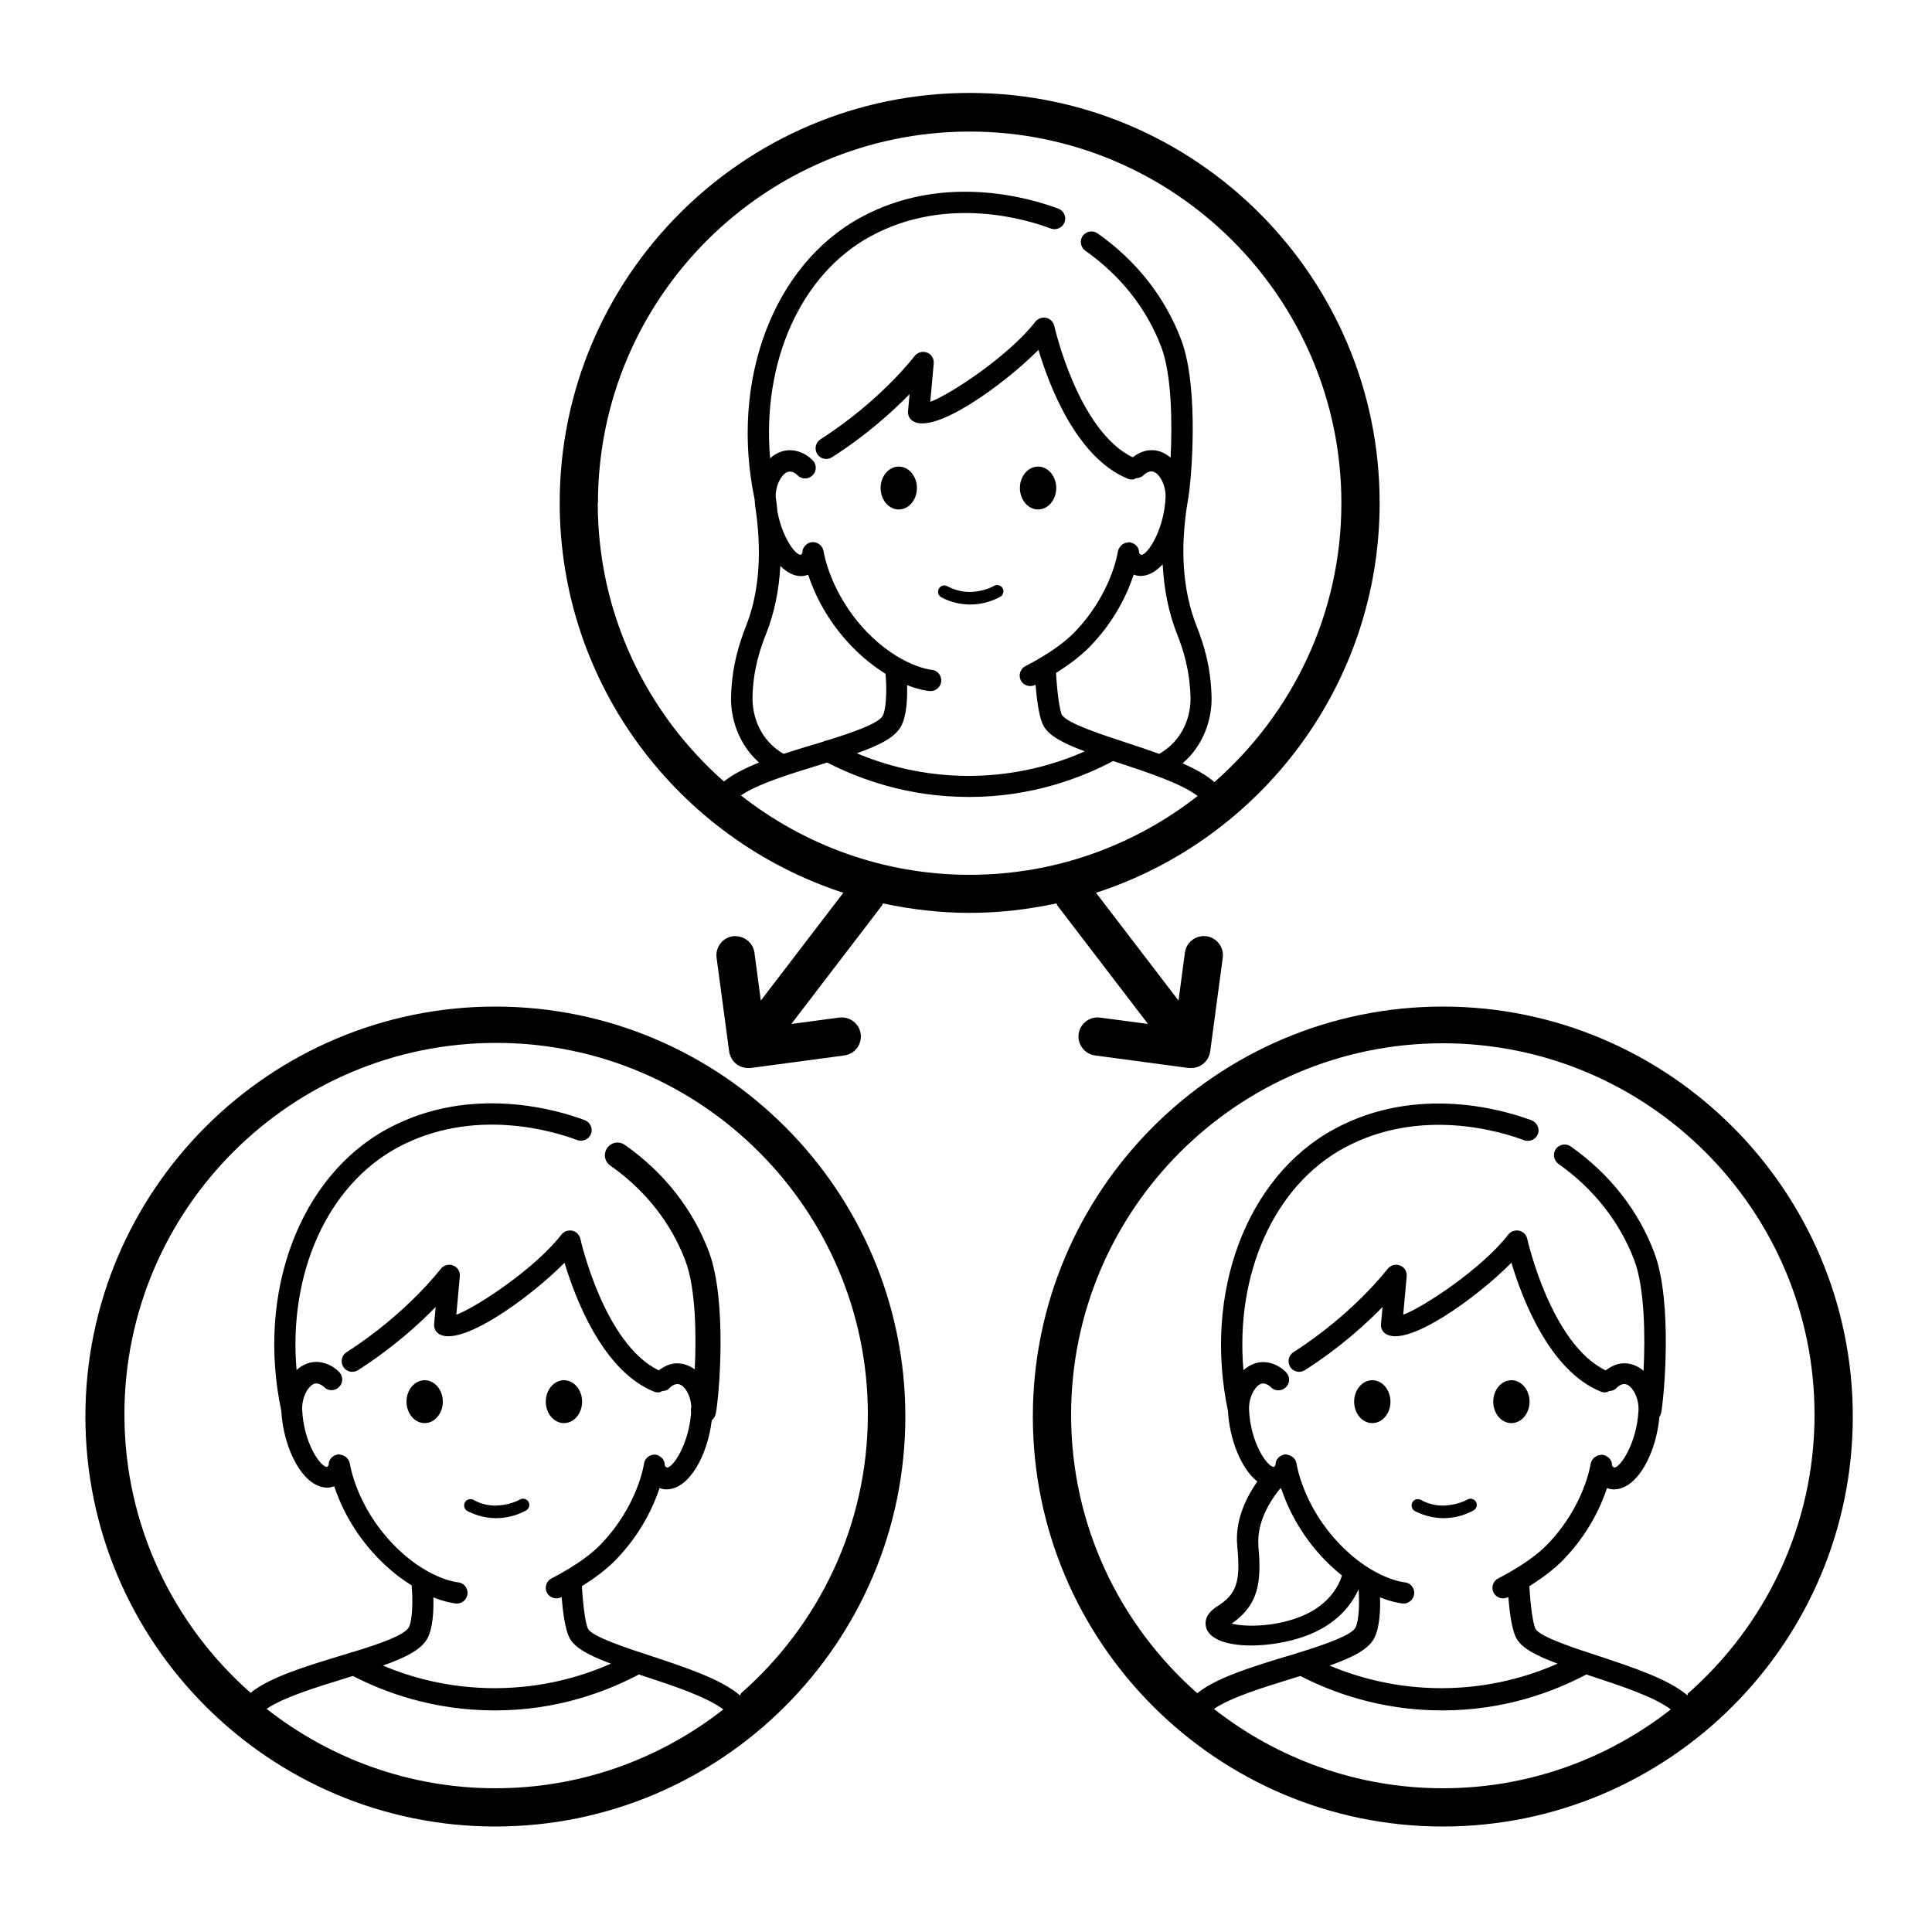
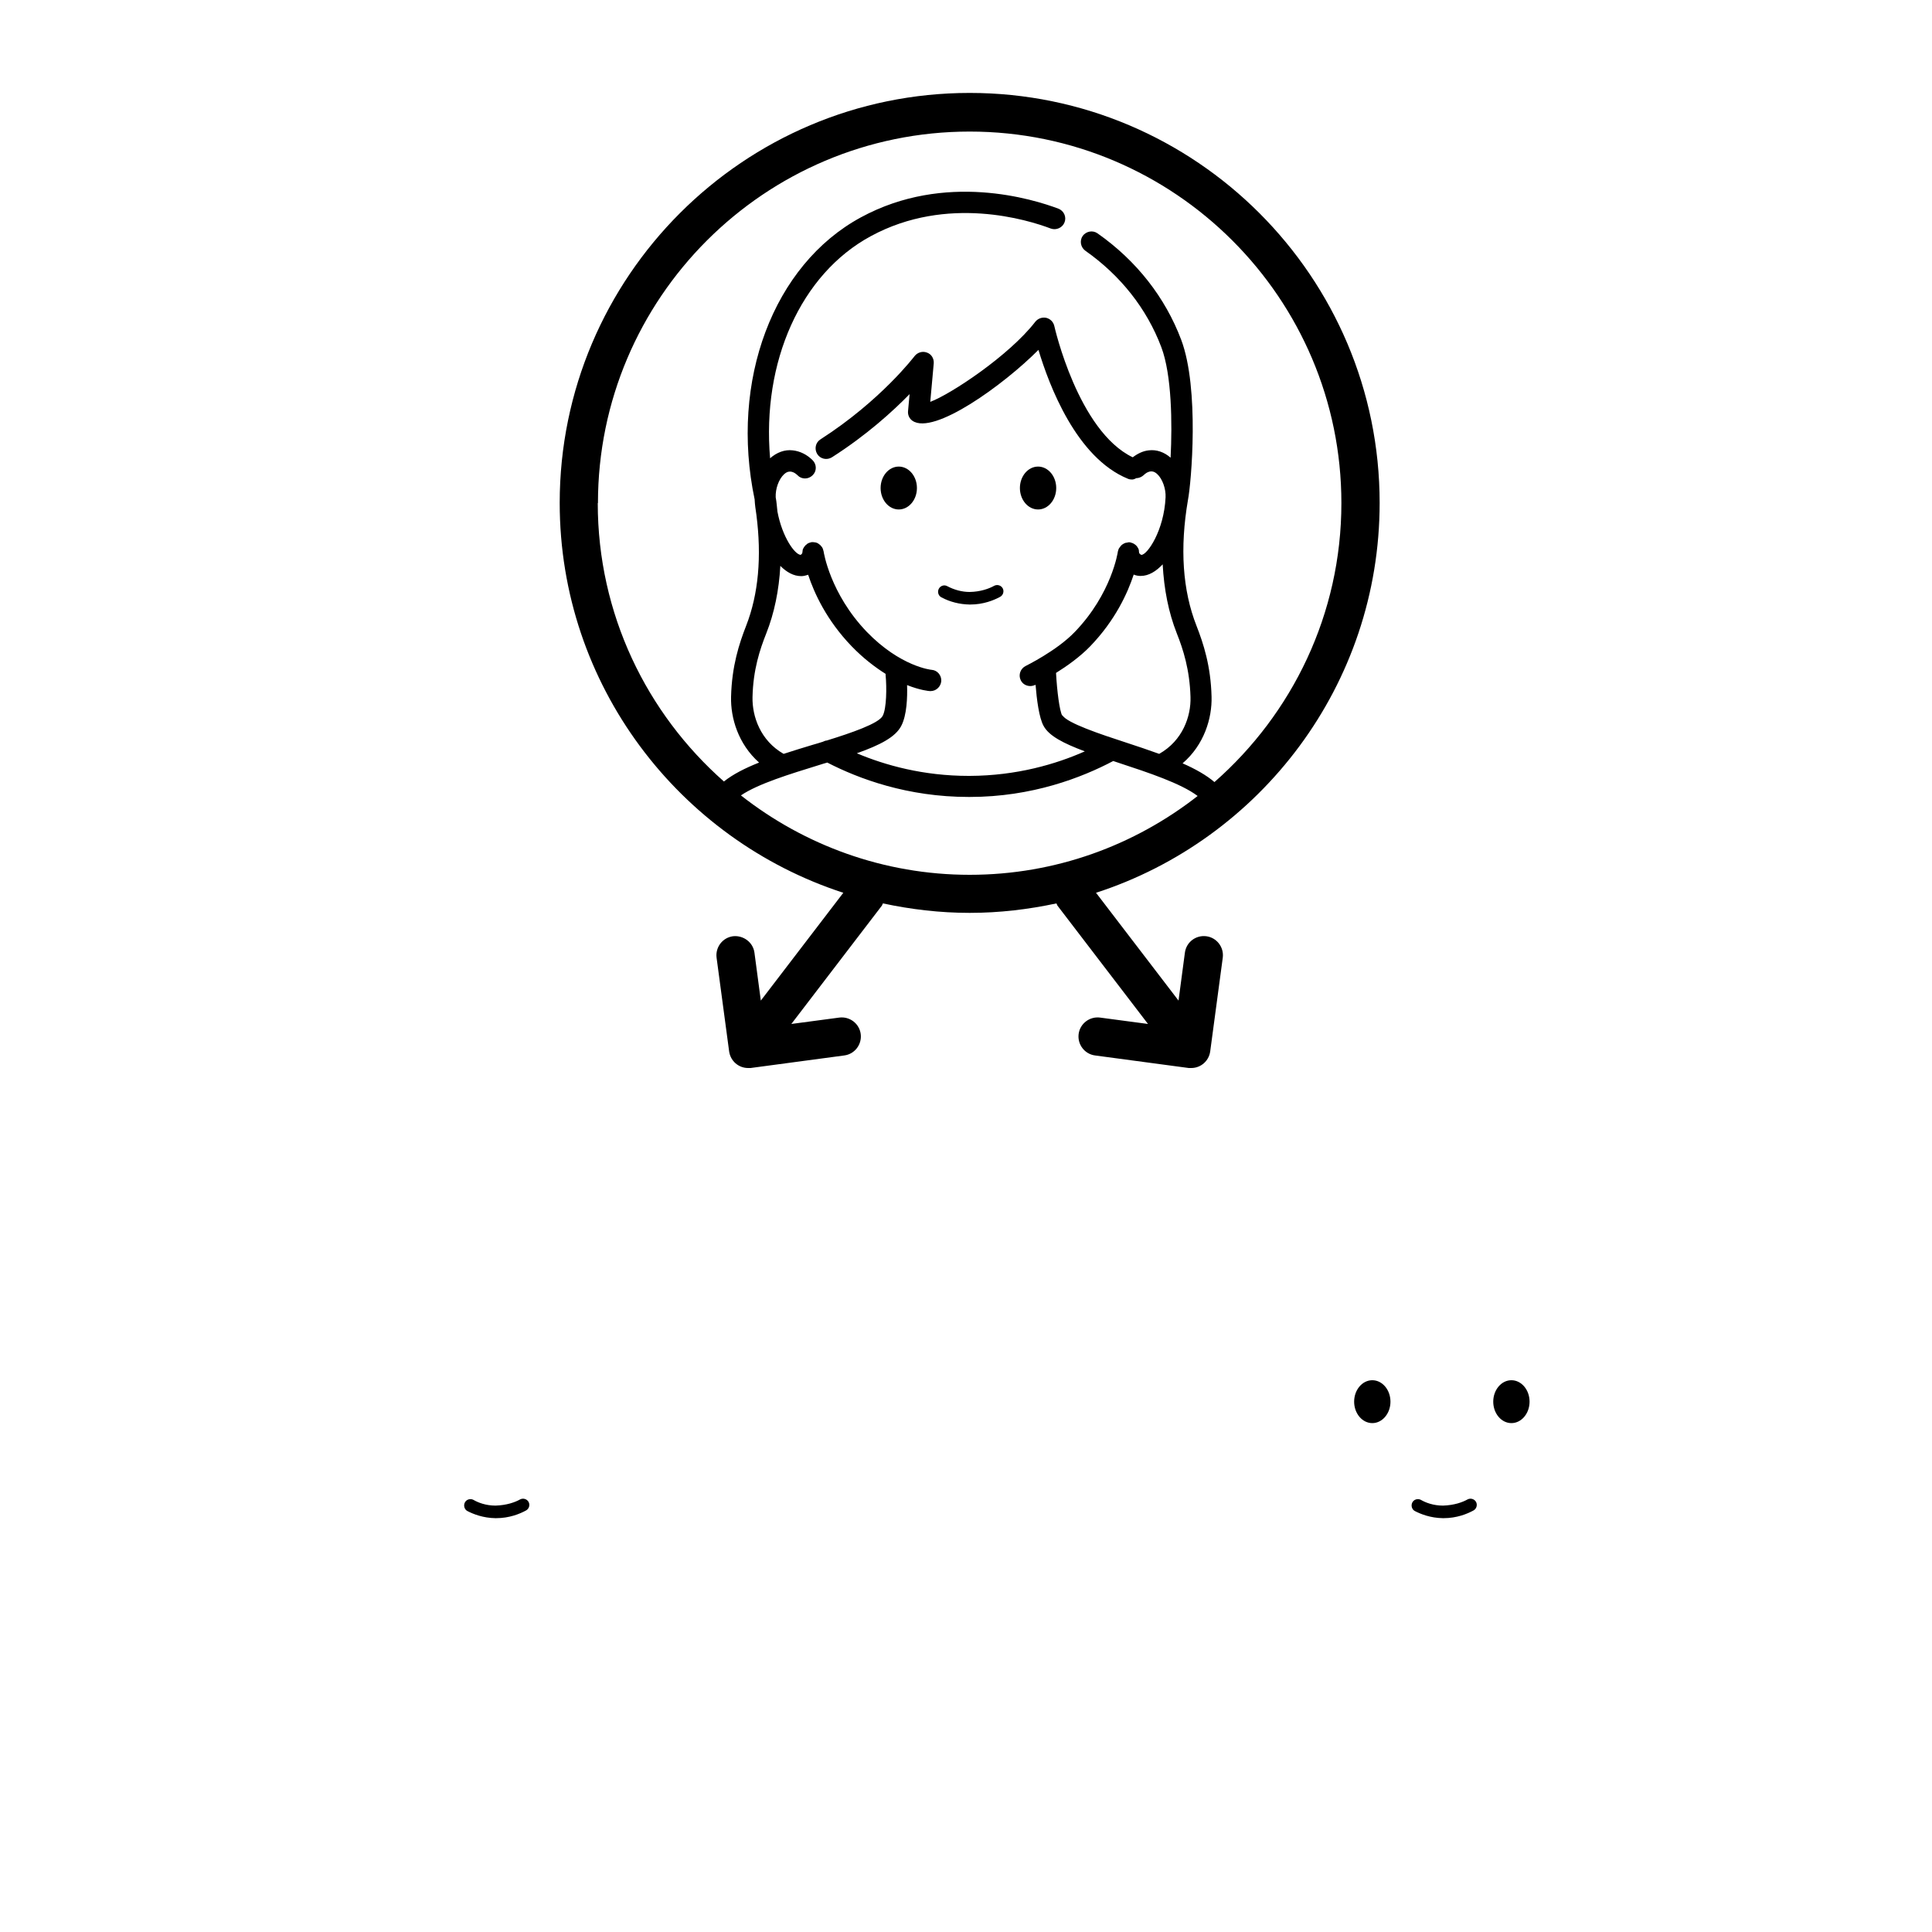
<svg xmlns="http://www.w3.org/2000/svg" id="_アウトライン" viewBox="0 0 100 100">
  <defs>
    <style>.cls-1{stroke-width:0px;}</style>
  </defs>
-   <path class="cls-1" d="m21.98,73.66c.52,0,.94-.5.94-1.11s-.42-1.11-.94-1.11-.94.5-.94,1.11.42,1.11.94,1.11Z" />
-   <path class="cls-1" d="m29.19,73.66c.52,0,.94-.5.94-1.11s-.42-1.11-.94-1.11-.94.5-.94,1.11.42,1.11.94,1.11Z" />
  <path class="cls-1" d="m25.64,78.58h.04c.68,0,1.22-.22,1.55-.4.16-.09.21-.29.13-.44-.09-.16-.29-.21-.44-.13-.27.15-.69.3-1.27.32-.51,0-.91-.16-1.15-.3-.16-.08-.36-.02-.44.14-.08.16-.02.36.13.44.31.16.81.36,1.45.37Z" />
  <path class="cls-1" d="m71.03,73.66c.52,0,.94-.5.94-1.11s-.42-1.11-.94-1.11-.94.5-.94,1.11.42,1.11.94,1.11Z" />
  <path class="cls-1" d="m78.23,73.66c.52,0,.94-.5.94-1.11s-.42-1.11-.94-1.11-.94.5-.94,1.11.42,1.11.94,1.11Z" />
  <path class="cls-1" d="m74.68,78.58h.04c.68,0,1.22-.22,1.55-.4.16-.09.21-.29.13-.44-.09-.16-.29-.21-.44-.13-.27.15-.69.3-1.27.32-.51,0-.91-.16-1.15-.3-.16-.08-.36-.02-.44.14-.08.16-.02.36.13.44.31.16.81.36,1.45.37Z" />
-   <path class="cls-1" d="m25.64,52.1c-11.7,0-21.22,9.52-21.22,21.22s9.52,21.22,21.22,21.22,21.22-9.52,21.22-21.22-9.52-21.22-21.22-21.22Zm-11.84,36.35c.88-.6,2.55-1.11,4.04-1.57.15-.05.28-.09.43-.13,1.63.84,4.15,1.78,7.32,1.78h.05c3.24,0,5.8-1,7.43-1.86.1.03.19.06.3.1,1.52.5,3.21,1.06,4.07,1.71-3.26,2.55-7.35,4.08-11.8,4.08s-8.57-1.54-11.84-4.11Zm24.51-.69c-.97-.84-2.81-1.45-4.59-2.04-1.29-.42-3.06-1-3.28-1.41-.14-.25-.27-1.28-.32-2.21.56-.35,1.24-.83,1.77-1.38,1.31-1.36,1.94-2.77,2.25-3.7.12.05.24.07.35.07h0c1.2,0,2.14-1.8,2.35-3.57.1-.09.18-.21.21-.36.17-.86.6-5.79-.35-8.35-.83-2.22-2.34-4.14-4.36-5.55-.3-.21-.7-.14-.91.16s-.14.7.16.91c2.28,1.6,3.38,3.57,3.89,4.94.53,1.4.57,3.83.48,5.61-.31-.23-.67-.34-1.03-.31-.3.03-.58.17-.83.36-2.83-1.36-4.05-6.75-4.06-6.81-.05-.21-.21-.37-.42-.42-.21-.04-.42.03-.56.2-1.36,1.76-4.39,3.76-5.44,4.15l.18-1.99c.02-.25-.12-.48-.35-.56-.23-.09-.49-.01-.64.18-.02.02-1.73,2.29-4.87,4.31-.26.16-.33.5-.17.76.16.26.5.33.76.17,1.8-1.15,3.15-2.38,4.02-3.27l-.08.88c-.02.2.07.39.23.5,1.1.76,4.72-1.85,6.52-3.67.55,1.83,1.97,5.59,4.63,6.67.07.03.14.04.21.04.08,0,.15-.03.22-.07.14,0,.29-.05.39-.17.05-.05.18-.17.36-.19.04,0,.17-.02.34.14.23.22.39.62.41,1.02,0,.03,0,.06-.01.08-.02.09-.01.18,0,.27-.13,1.63-.94,2.81-1.24,2.81-.02,0-.12-.06-.12-.12,0-.03-.01-.05-.01-.07,0-.04,0-.07-.02-.11-.01-.03-.03-.06-.05-.1-.02-.03-.03-.06-.06-.08-.02-.03-.05-.05-.08-.07-.03-.02-.05-.04-.08-.06-.03-.02-.07-.03-.11-.04-.02,0-.04-.02-.07-.02-.01,0-.03,0-.04,0-.01,0-.02,0-.03,0-.02,0-.03,0-.05.01-.05,0-.1.01-.14.03-.02,0-.03.02-.05.03-.04.02-.08.05-.12.08-.02.02-.04.04-.05.06-.02.03-.05.06-.07.1-.02.03-.03.07-.03.1,0,.02-.02.04-.02.07,0,.02-.31,2.16-2.23,4.16-.94.98-2.53,1.75-2.54,1.76-.27.13-.39.46-.26.73.1.2.29.31.5.31.08,0,.16-.02.24-.05,0,0,.02-.01.03-.02.06.75.18,1.71.42,2.14.28.51,1.01.89,2.13,1.31-1.49.66-3.52,1.26-5.96,1.27h-.05c-2.35,0-4.32-.55-5.79-1.17,1.21-.43,2-.84,2.31-1.42.29-.56.32-1.48.3-2.11.68.27,1.14.31,1.18.32.01,0,.03,0,.04,0,.28,0,.52-.22.55-.51.02-.3-.2-.57-.5-.59-.02,0-1.62-.16-3.36-1.98-1.91-1.98-2.23-4.14-2.23-4.16,0-.02-.02-.04-.02-.06-.01-.04-.02-.08-.04-.11-.01-.02-.03-.05-.05-.07-.03-.04-.05-.07-.09-.1-.02-.02-.04-.03-.06-.04-.04-.02-.08-.04-.12-.06-.03-.01-.06-.01-.09-.02-.03,0-.05-.02-.08-.02-.01,0-.03,0-.04,0-.01,0-.02,0-.04,0-.02,0-.04.02-.06.02-.04.01-.07.02-.11.04-.03.02-.05.03-.08.05-.03.02-.06.04-.08.07-.02.03-.04.05-.06.08-.02.03-.03.06-.05.09-.01.03-.02.07-.02.11,0,.02-.01.05-.01.07,0,.07-.1.12-.08.12h0c-.35,0-1.22-1.25-1.29-2.98-.02-.44.16-.95.43-1.2.17-.16.3-.15.34-.14.17.02.31.13.36.18.21.22.56.22.78,0,.22-.21.22-.56,0-.78-.29-.29-.65-.47-1.03-.51-.42-.05-.83.11-1.17.41-.43-4.97,1.57-9.53,5.22-11.51,3.95-2.13,8.12-.84,9.31-.39.28.1.6-.04.71-.32.11-.28-.04-.6-.32-.71-1.3-.49-5.87-1.91-10.22.45-4.54,2.46-6.79,8.46-5.49,14.6.1,1.89,1.09,3.97,2.39,3.97h0c.11,0,.23-.03.35-.07.31.94.95,2.35,2.25,3.7.62.64,1.21,1.09,1.76,1.43,0,.02-.01.05,0,.07.06.64.05,1.71-.15,2.1-.21.41-1.62.89-2.9,1.28-.06,0-.12.03-.17.05-.18.06-.36.11-.53.16-1.77.54-3.6,1.1-4.59,1.9-4-3.53-6.53-8.67-6.53-14.41,0-10.61,8.63-19.23,19.24-19.23s19.24,8.63,19.24,19.23c0,5.75-2.55,10.91-6.57,14.44Z" />
-   <path class="cls-1" d="m74.68,52.1c-11.7,0-21.22,9.52-21.22,21.22s9.52,21.22,21.22,21.22,21.22-9.52,21.22-21.22-9.52-21.22-21.22-21.22Zm-11.84,36.35c.88-.6,2.55-1.11,4.04-1.57.15-.05.28-.09.43-.13,1.63.84,4.15,1.78,7.32,1.78h.05c3.24,0,5.8-1,7.43-1.86.1.03.19.06.3.1,1.52.5,3.21,1.06,4.07,1.71-3.26,2.55-7.35,4.08-11.8,4.08s-8.57-1.54-11.84-4.1Zm24.51-.69c-.97-.84-2.81-1.45-4.59-2.04-1.29-.42-3.06-1-3.28-1.41-.14-.25-.27-1.28-.32-2.21.56-.35,1.24-.83,1.77-1.38,1.31-1.36,1.94-2.77,2.25-3.7.12.05.24.07.35.07h0c1.24,0,2.2-1.92,2.36-3.75.04-.06.07-.13.09-.2.16-.86.6-5.76-.35-8.29-.82-2.19-2.32-4.1-4.33-5.51-.25-.18-.59-.11-.77.13-.17.25-.11.59.13.77,1.82,1.28,3.18,3.01,3.93,4.99.54,1.43.57,3.93.48,5.72-.33-.28-.73-.42-1.13-.38-.3.03-.58.17-.83.36-2.83-1.36-4.05-6.75-4.06-6.81-.05-.21-.21-.37-.42-.42-.21-.04-.43.03-.56.2-1.36,1.76-4.39,3.76-5.44,4.15l.18-1.99c.02-.25-.12-.48-.35-.56-.23-.09-.49-.01-.64.18-.02.02-1.73,2.29-4.87,4.31-.26.16-.33.5-.17.76.16.26.5.33.76.17,1.8-1.15,3.15-2.38,4.02-3.27l-.08.88c-.02.2.07.39.23.5,1.1.76,4.72-1.85,6.52-3.67.55,1.83,1.96,5.59,4.63,6.67.07.03.14.04.21.04.08,0,.15-.03.22-.07.14,0,.29-.05.39-.17.05-.05.18-.17.36-.19.04,0,.17-.02.34.14.27.25.45.76.43,1.2-.08,1.72-.95,2.98-1.25,2.98-.02,0-.12-.06-.12-.12,0-.03-.01-.05-.01-.07,0-.04,0-.07-.02-.11-.01-.03-.03-.06-.05-.09-.02-.03-.03-.06-.06-.08-.02-.03-.05-.05-.08-.07-.03-.02-.05-.04-.08-.06-.03-.02-.07-.03-.11-.04-.02,0-.04-.02-.07-.02-.01,0-.02,0-.04,0-.01,0-.03,0-.04,0-.03,0-.05.01-.08.02-.03,0-.06,0-.1.02-.04.01-.07.03-.1.05-.03.02-.05.03-.08.05-.03.02-.05.05-.07.08-.02.03-.04.05-.06.08-.02.03-.03.07-.04.1,0,.02-.02.04-.02.07,0,.02-.32,2.18-2.23,4.16-.94.98-2.53,1.75-2.54,1.76-.27.13-.39.46-.26.73.1.2.29.31.5.31.08,0,.16-.02.24-.05,0,0,.02-.01.03-.02.06.75.18,1.71.42,2.14.28.51,1.01.89,2.13,1.31-1.49.66-3.52,1.26-5.96,1.27h-.05c-2.35,0-4.32-.55-5.79-1.17,1.21-.43,2.01-.84,2.31-1.42.29-.56.32-1.48.3-2.11.68.27,1.14.31,1.18.32.01,0,.03,0,.04,0,.28,0,.52-.22.55-.51.02-.3-.2-.57-.5-.59-.02,0-1.62-.16-3.36-1.98-1.91-1.98-2.23-4.14-2.23-4.16,0-.02-.02-.04-.02-.07-.01-.04-.02-.08-.04-.11-.01-.03-.03-.05-.05-.07-.03-.03-.05-.07-.09-.09-.02-.02-.04-.03-.06-.04-.04-.02-.07-.04-.11-.06-.03-.01-.06-.01-.09-.02-.03,0-.05-.02-.08-.02-.01,0-.03,0-.04,0-.01,0-.02,0-.04,0-.02,0-.04.02-.06.02-.04.01-.07.02-.11.04-.03.02-.05.03-.08.05-.03.02-.06.04-.08.07-.02.03-.04.05-.06.08-.02.03-.03.06-.05.09-.01.03-.02.07-.02.11,0,.02-.01.05-.01.07,0,.07-.1.12-.08.12h0c-.35,0-1.22-1.25-1.29-2.98-.02-.44.16-.95.43-1.2.17-.16.3-.15.34-.14.17.02.31.14.36.19.21.22.56.22.78,0,.22-.21.22-.56,0-.78-.29-.29-.65-.47-1.03-.51-.42-.05-.83.11-1.17.41-.43-4.97,1.57-9.53,5.22-11.51,3.95-2.13,8.12-.84,9.31-.39.28.1.6-.04.71-.32.11-.28-.04-.6-.32-.71-1.3-.49-5.87-1.91-10.22.45-4.54,2.46-6.79,8.46-5.5,14.6.08,1.44.67,2.98,1.52,3.64-.49.7-1.18,1.93-1.04,3.35.18,1.86-.03,2.48-1.06,3.13-.77.49-.58,1.05-.5,1.21.27.55,1.19.8,2.28.8.9,0,1.91-.17,2.76-.47,1.68-.6,2.45-1.66,2.8-2.44.05.65.03,1.62-.16,1.98-.21.41-1.62.89-2.9,1.29-.06,0-.11.03-.16.05-.18.06-.36.11-.54.16-1.77.54-3.6,1.1-4.59,1.9-4-3.53-6.53-8.67-6.53-14.41,0-10.61,8.63-19.23,19.24-19.23s19.24,8.63,19.24,19.23c0,5.75-2.55,10.91-6.57,14.44Zm-22.21-7.74c-.13-1.37.82-2.61,1.12-2.97.02,0,.03-.01.05-.02.31.94.95,2.35,2.25,3.7.31.32.61.58.9.82-.16.52-.69,1.61-2.31,2.19-1.36.49-2.76.46-3.4.3,1.39-.97,1.56-2.14,1.38-4.04Z" />
  <path class="cls-1" d="m46.52,26.37c.52,0,.94-.5.94-1.11s-.42-1.11-.94-1.11-.94.5-.94,1.11.42,1.11.94,1.11Z" />
  <path class="cls-1" d="m53.73,26.37c.52,0,.94-.5.94-1.11s-.42-1.11-.94-1.11-.94.5-.94,1.11.42,1.11.94,1.11Z" />
  <path class="cls-1" d="m50.18,31.29h.04c.68,0,1.22-.22,1.55-.4.16-.09.21-.29.13-.44-.09-.16-.29-.21-.44-.13-.27.15-.71.31-1.27.32-.4,0-.8-.11-1.16-.3-.16-.09-.36-.02-.44.14-.08.16-.02.36.14.44.45.24.95.36,1.45.37Z" />
  <path class="cls-1" d="m54.73,46.87l4.69,6.13-2.48-.33c-.54-.07-1.04.31-1.11.85-.07.54.31,1.04.85,1.11l4.85.65s.09,0,.13,0c.49,0,.91-.36.98-.86l.65-4.85c.07-.54-.31-1.04-.85-1.11-.55-.07-1.04.31-1.11.85l-.33,2.48-4.27-5.58c8.51-2.76,14.68-10.76,14.68-20.18,0-11.7-9.52-21.22-21.22-21.22s-21.22,9.52-21.22,21.22c0,9.42,6.17,17.41,14.68,20.18l-4.27,5.58-.33-2.48c-.07-.54-.58-.91-1.11-.85-.54.07-.92.57-.85,1.11l.65,4.85c.07.5.49.86.98.86.04,0,.09,0,.13,0l4.85-.65c.54-.07.92-.57.85-1.11-.07-.54-.57-.92-1.11-.85l-2.48.33,4.69-6.13s.03-.07.05-.11c1.45.31,2.95.49,4.49.49s3.04-.18,4.49-.49c.02.03.03.07.05.11Zm-23.78-20.83c0-10.61,8.63-19.23,19.24-19.23s19.24,8.63,19.24,19.23c0,5.75-2.55,10.91-6.57,14.44-.42-.36-.99-.68-1.65-.97,1.12-.96,1.53-2.34,1.5-3.45-.04-1.59-.42-2.75-.78-3.67-.72-1.83-.87-4.02-.44-6.52.17-.88.6-5.75-.35-8.28-.83-2.2-2.32-4.1-4.33-5.51-.25-.18-.59-.11-.77.13-.17.25-.11.59.14.77,1.82,1.28,3.18,3,3.93,4.99.54,1.43.57,3.93.48,5.72-.33-.29-.73-.43-1.13-.38-.3.03-.58.17-.83.36-2.83-1.36-4.05-6.75-4.06-6.8-.05-.21-.21-.37-.42-.42-.21-.04-.42.03-.56.2-1.36,1.76-4.39,3.76-5.44,4.15l.18-1.99c.02-.25-.12-.48-.35-.56-.23-.09-.49-.01-.64.18-.02.02-1.73,2.29-4.87,4.31-.26.16-.33.5-.17.76.16.26.5.33.76.17,1.8-1.15,3.15-2.38,4.02-3.27l-.08.88c-.02.2.07.39.23.5,1.1.76,4.72-1.86,6.52-3.67.55,1.83,1.96,5.58,4.63,6.67.07.03.14.04.21.04.08,0,.15-.03.22-.07.14,0,.28-.06.39-.16.05-.05.18-.17.36-.19.04,0,.17-.02.34.14.27.25.45.76.43,1.2-.08,1.73-.95,2.98-1.25,2.98-.02,0-.12-.06-.12-.12,0-.03-.01-.05-.01-.07,0-.04,0-.07-.02-.11-.01-.03-.03-.06-.05-.09-.02-.03-.03-.06-.06-.08-.02-.03-.05-.05-.08-.07-.03-.02-.05-.04-.08-.05-.03-.02-.07-.03-.11-.04-.02,0-.04-.02-.06-.02-.01,0-.02,0-.04,0-.01,0-.02,0-.04,0-.03,0-.05.01-.08.02-.03,0-.07,0-.1.02-.04.01-.07.03-.1.05-.03.02-.06.03-.08.06-.03.02-.05.05-.07.08-.02.03-.04.05-.06.08-.02.03-.03.07-.04.1,0,.02-.02.04-.02.07,0,.02-.32,2.18-2.23,4.16-.94.98-2.53,1.75-2.54,1.76-.27.13-.39.46-.26.73.09.2.29.31.5.31.08,0,.16-.02.24-.05,0,0,.02-.01.03-.02.06.75.18,1.72.42,2.14.28.51,1.01.89,2.13,1.31-1.49.66-3.52,1.26-5.96,1.27h-.05c-2.35,0-4.32-.55-5.79-1.17,1.21-.43,2-.84,2.3-1.42.29-.56.32-1.48.3-2.11.68.27,1.14.31,1.18.31.01,0,.03,0,.04,0,.28,0,.52-.22.55-.51.02-.3-.2-.57-.5-.59-.02,0-1.61-.16-3.36-1.97-1.9-1.98-2.23-4.14-2.23-4.16,0-.02-.02-.04-.02-.07-.01-.04-.02-.07-.04-.11-.02-.03-.03-.06-.06-.08-.02-.03-.04-.06-.07-.08-.03-.02-.05-.04-.08-.06-.03-.02-.06-.04-.1-.05-.03-.01-.07-.02-.1-.02-.03,0-.05-.01-.07-.01-.01,0-.02,0-.04,0-.01,0-.02,0-.04,0-.02,0-.04.02-.07.02-.04.01-.07.02-.11.04-.03.02-.06.03-.08.06-.03.02-.06.04-.08.07-.02.03-.04.05-.06.08-.02.03-.03.06-.05.09-.01.03-.02.07-.02.11,0,.02-.01.05-.01.07,0,.07-.1.12-.08.12h0c-.3,0-.96-.91-1.21-2.24-.03-.25-.04-.48-.09-.74-.02-.44.16-.94.43-1.19.17-.16.3-.14.34-.14.18.02.31.14.36.19.21.22.56.22.78,0,.22-.21.22-.56,0-.78-.29-.29-.65-.47-1.03-.51-.42-.05-.83.11-1.17.41-.43-4.97,1.57-9.53,5.22-11.5,3.95-2.14,8.13-.84,9.31-.39.28.1.6-.04.71-.32.11-.28-.03-.6-.32-.71-1.3-.49-5.86-1.92-10.22.45-4.54,2.46-6.79,8.46-5.5,14.6.01.26.05.52.09.79.28,2.17.11,4.11-.53,5.75-.36.92-.74,2.08-.78,3.67-.03,1.1.37,2.45,1.45,3.41-.73.29-1.36.61-1.82.98-4-3.53-6.53-8.67-6.53-14.41Zm24.03,11c-.14-.25-.27-1.28-.32-2.21.56-.35,1.24-.83,1.77-1.38,1.31-1.36,1.94-2.77,2.25-3.71.12.05.24.07.35.07h.01c.42,0,.8-.24,1.14-.6.07,1.29.3,2.48.73,3.57.33.83.67,1.88.71,3.3.03.99-.4,2.25-1.62,2.94-.56-.2-1.14-.4-1.73-.59-1.29-.42-3.06-1.01-3.28-1.41Zm-12.38,1.35c-.18.06-.36.11-.53.16-.51.15-1.01.31-1.51.47-1.21-.69-1.63-1.95-1.61-2.93.03-1.42.38-2.47.71-3.3.42-1.06.66-2.24.73-3.5.32.32.68.53,1.08.53h.01c.11,0,.23-.03.35-.07.31.94.95,2.35,2.25,3.7.62.64,1.22,1.09,1.76,1.43,0,.02-.01.05,0,.07.06.64.05,1.71-.15,2.1-.21.4-1.61.88-2.9,1.28-.06,0-.12.03-.17.05Zm-4.25,2.78c.88-.6,2.55-1.11,4.04-1.57.15-.05.29-.09.43-.13,1.63.84,4.15,1.78,7.32,1.78h.05c3.23,0,5.8-1,7.43-1.86.1.03.19.06.3.1,1.52.5,3.21,1.06,4.07,1.71-3.26,2.55-7.35,4.08-11.8,4.08s-8.57-1.54-11.84-4.11Z" />
</svg>